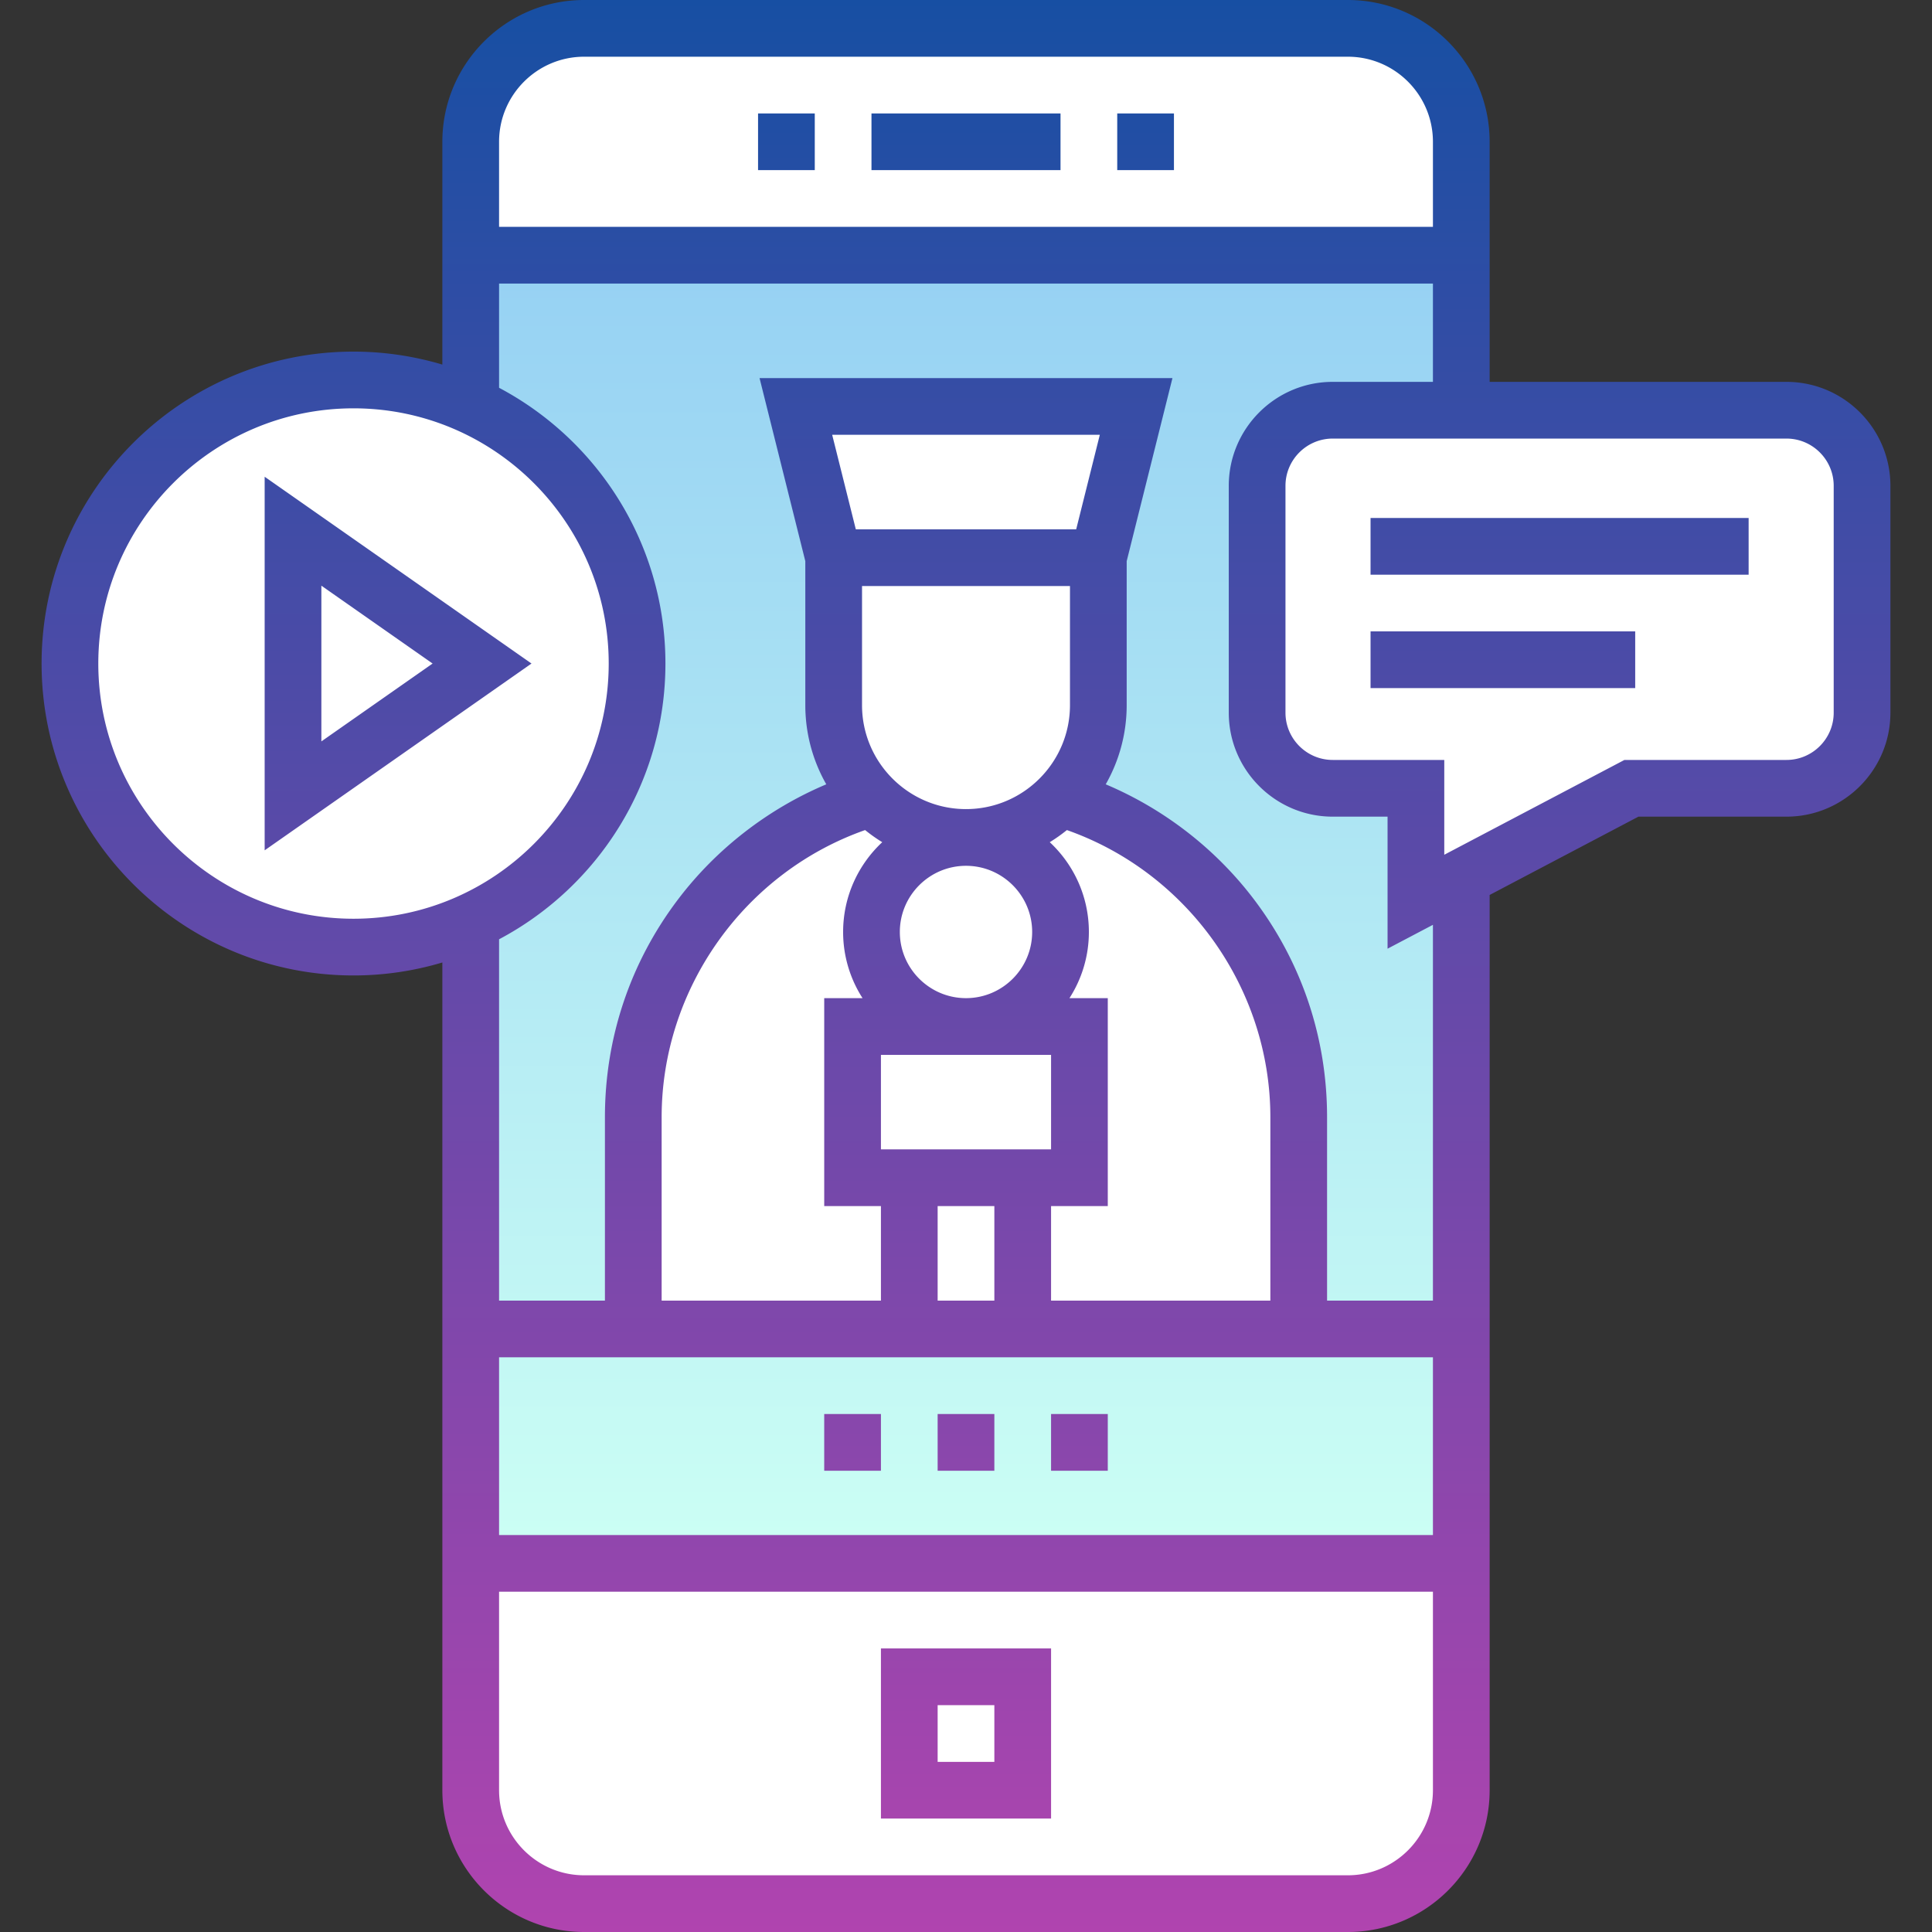
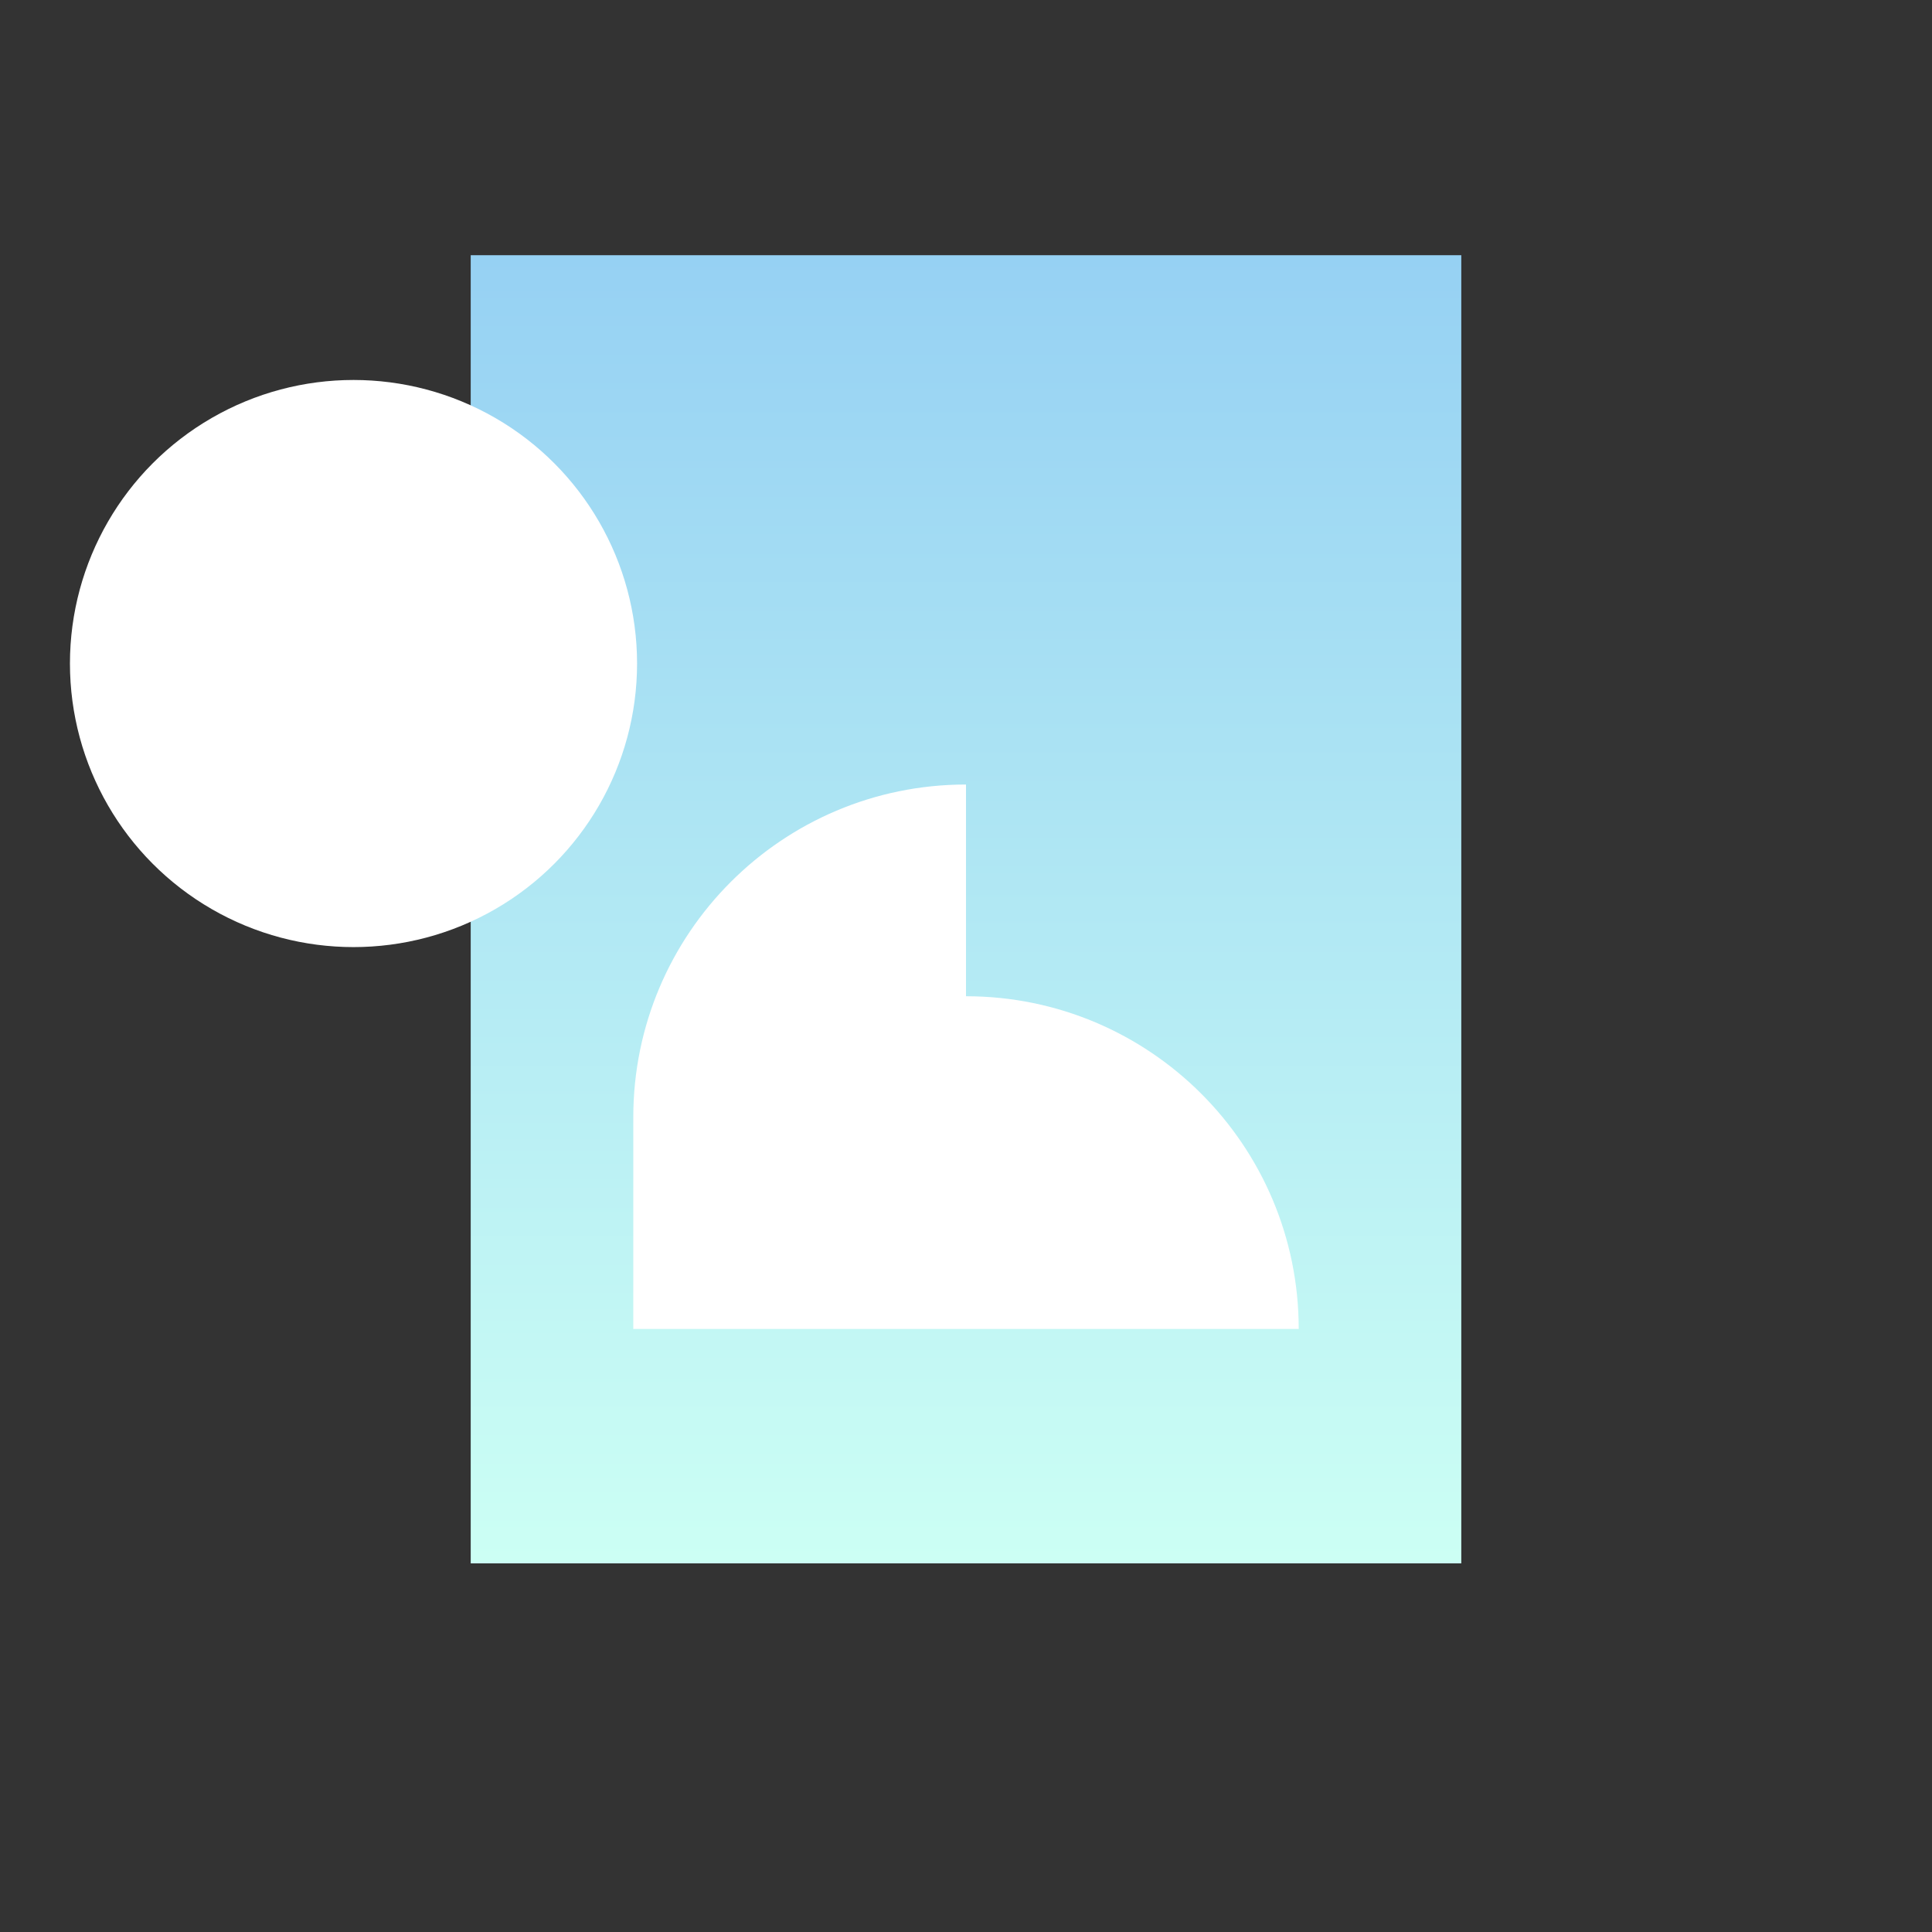
<svg xmlns="http://www.w3.org/2000/svg" height="512" viewBox="0 0 511 511" width="512">
  <rect x="0" y="0" width="511" height="511" fill="#333333" stroke="none" />
  <linearGradient id="a" gradientUnits="userSpaceOnUse" x1="255.5" x2="255.5" y1="67.5" y2="413.5">
    <stop offset="0" stop-color="#96d1f3" />
    <stop offset="1" stop-color="#ccfff4" />
  </linearGradient>
  <linearGradient id="b" gradientUnits="userSpaceOnUse" x1="255.5" x2="255.5" y1="0" y2="511">
    <stop offset="0" stop-color="#174fa3" />
    <stop offset="1" stop-color="#b044af" />
  </linearGradient>
-   <path d="M154.5 503.5h202c16.569 0 30-13.431 30-30v-436c0-16.569-13.431-30-30-30h-202c-16.569 0-30 13.431-30 30v436c0 16.569 13.431 30 30 30z" fill="#fff" />
  <path d="M124.5 67.5h262v346h-262z" fill="url(#a)" />
  <g fill="#fff">
-     <path d="M255.5 207.5c-48.601 0-88 39.399-88 88v56h176v-56c0-48.601-39.399-88-88-88z" />
-     <path d="M255.5 221.5c19.33 0 35-15.67 35-35v-39h-70v39c0 19.33 15.67 35 35 35zM220.5 147.5h70l10-40h-90zM352.5 208.5h22v30l57-30h41c11.046 0 20-8.954 20-20v-60c0-11.046-8.954-20-20-20h-120c-11.046 0-20 8.954-20 20v60c0 11.046 8.954 20 20 20z" />
+     <path d="M255.5 207.5c-48.601 0-88 39.399-88 88v56h176c0-48.601-39.399-88-88-88z" />
    <circle cx="93.5" cy="175.5" r="75" />
  </g>
-   <path d="M278 436h-45v45h45zm-15 30h-15v-15h15zm32.5-436h15v15h-15zm-65 0h50v15h-50zm-30 0h15v15h-15zM233 389h-15v-15h15zm30 0h-15v-15h15zm30 0h-15v-15h15zm179.5-288H394V37.5C394 16.822 377.178 0 356.5 0h-202C133.822 0 117 16.822 117 37.5v58.929A82.216 82.216 0 0 0 93.5 93C48.009 93 11 130.009 11 175.5S48.009 258 93.5 258c8.164 0 16.047-1.21 23.5-3.429V473.5c0 20.678 16.822 37.5 37.5 37.5h202c20.678 0 37.5-16.822 37.5-37.5V236.712L433.353 216H472.5c15.164 0 27.5-12.336 27.5-27.5v-60c0-15.164-12.336-27.5-27.5-27.5zM132 37.5c0-12.407 10.093-22.5 22.5-22.5h202c12.407 0 22.5 10.093 22.5 22.5V60H132zM93.5 243C56.28 243 26 212.72 26 175.5S56.28 108 93.5 108s67.5 30.28 67.5 67.5S130.72 243 93.5 243zM379 473.5c0 12.407-10.093 22.5-22.5 22.5h-202c-12.407 0-22.5-10.093-22.5-22.5V421h247zm0-67.5H132v-47h247zM233 304v-25h45v25zm30 15v25h-15v-25zm-7.5-105c-15.164 0-27.5-12.336-27.5-27.5V155h55v31.5c0 15.164-12.336 27.5-27.5 27.5zm17.5 32.5c0 9.649-7.851 17.5-17.5 17.5s-17.5-7.851-17.5-17.5 7.851-17.5 17.5-17.5 17.5 7.851 17.5 17.5zm5 72.5h15v-55h-10.136A32.294 32.294 0 0 0 288 246.5c0-9.364-3.986-17.811-10.345-23.747a42.71 42.71 0 0 0 4.528-3.206C314.065 230.762 336 261.414 336 295.5V344h-58zm6.644-179h-58.288l-6.25-25h70.788zm-55.827 79.547a42.71 42.71 0 0 0 4.528 3.206C226.986 228.689 223 237.136 223 246.5a32.294 32.294 0 0 0 5.136 17.5H218v55h15v25h-58v-48.5c0-34.085 21.935-64.738 53.817-75.953zM379 344h-28v-48.5c0-21.035-6.707-40.986-19.396-57.697-10.136-13.347-23.79-23.874-39.147-30.355A42.237 42.237 0 0 0 298 186.5v-38.076L310.106 100H200.894L213 148.424V186.5c0 7.614 2.023 14.76 5.544 20.948-15.357 6.481-29.012 17.008-39.147 30.355C166.708 254.514 160 274.465 160 295.5V344h-28v-95.566c26.143-13.856 44-41.343 44-72.934s-17.857-59.078-44-72.934V75h247v26h-26.5c-15.164 0-27.5 12.336-27.5 27.5v60c0 15.164 12.336 27.5 27.5 27.5H367v34.923l12-6.316zm106-155.5c0 6.893-5.607 12.5-12.5 12.5h-42.853L382 226.077V201h-29.5c-6.893 0-12.5-5.607-12.5-12.5v-60c0-6.893 5.607-12.5 12.5-12.5h120c6.893 0 12.5 5.607 12.5 12.5zM362.5 137h100v15h-100zm0 30h70v15h-70zM70 224.905l70.579-49.405L70 126.095zm15-70l29.421 20.595L85 196.095z" fill="url(#b)" />
</svg>